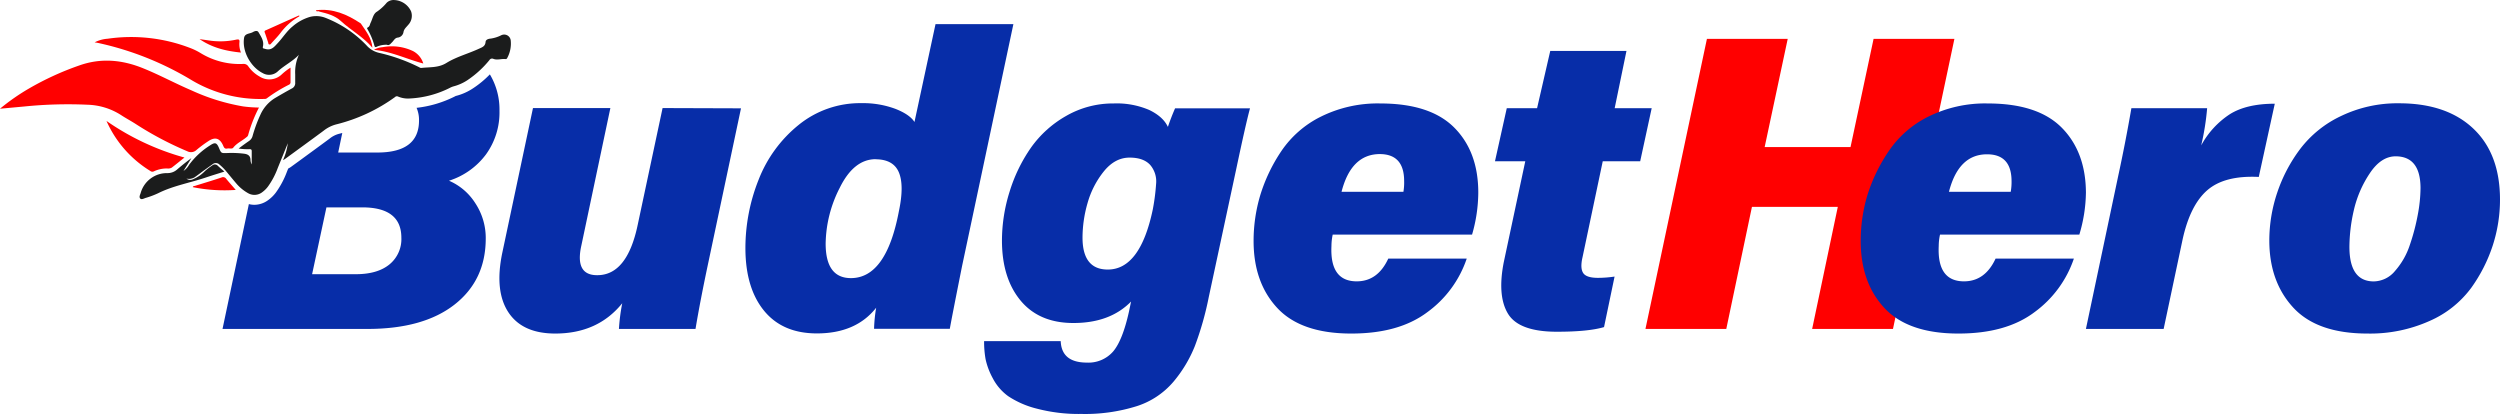
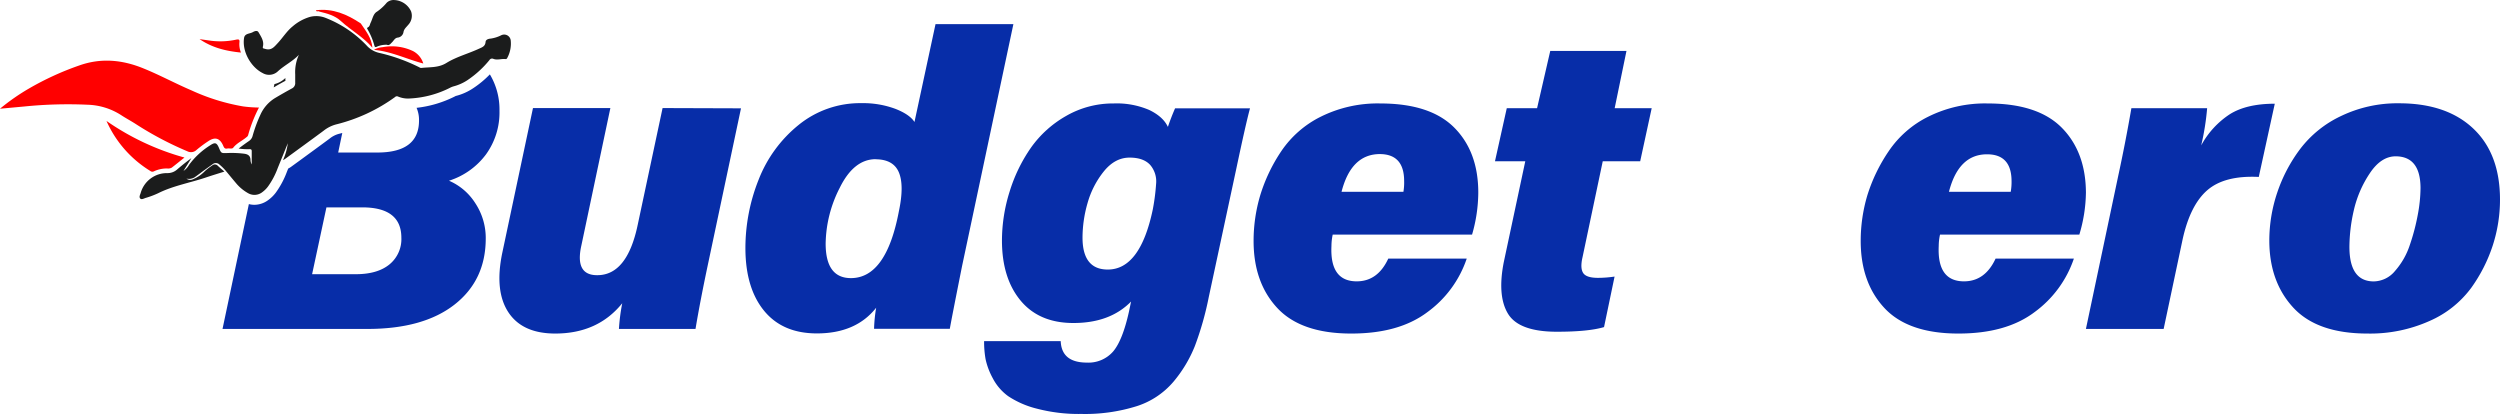
<svg xmlns="http://www.w3.org/2000/svg" id="Layer_4" data-name="Layer 4" viewBox="0 0 759.04 125.68">
  <defs>
    <style>.cls-1{fill:#072da8;}.cls-2{fill:red;}.cls-3{fill:#1b1c1c;}</style>
  </defs>
  <path class="cls-1" d="M237.66,195.93l-10.1,47.67q-2.3,10.88-3.71,19.3H200.6a59.05,59.05,0,0,1,1-7.79q-7.41,9.19-20.32,9.2-10,0-14.25-6.46t-1.86-18l9.33-44H198l-8.82,41.79q-2,9,4.86,8.95,9.07,0,12.27-15.34l7.54-35.4Z" transform="translate(-12.68 -163.04)" />
  <path class="cls-1" d="M296.72,170.37h23.64l-15.59,73.49q-3.19,16-3.71,19h-23a45.83,45.83,0,0,1,.64-6.39q-6.13,7.8-18,7.8-10.37,0-16-6.84T239,238.62a56.08,56.08,0,0,1,4-21A40,40,0,0,1,255.12,201a29.59,29.59,0,0,1,19.1-6.64,28.16,28.16,0,0,1,10.29,1.72c2.94,1.15,4.88,2.5,5.82,4Zm-18.15,41q-6.65,0-10.93,8.69A38.12,38.12,0,0,0,263.36,237q0,10.47,7.67,10.48,10.73,0,14.57-20.32,1.65-7.8,0-11.76T278.57,211.4Z" transform="translate(-12.68 -163.04)" />
  <path class="cls-1" d="M388,214.46l-8.31,38.73a94.09,94.09,0,0,1-4.22,14.89,39.69,39.69,0,0,1-6.51,10.86,24.4,24.4,0,0,1-11.12,7.41A52.36,52.36,0,0,1,341,288.72a50.05,50.05,0,0,1-13.49-1.6,28,28,0,0,1-8.69-3.77,15.57,15.57,0,0,1-4.73-5.49,21.5,21.5,0,0,1-2.17-5.76,30.32,30.32,0,0,1-.45-5.49h23.26q.26,6.51,7.93,6.52a9.93,9.93,0,0,0,8-3.39q2.86-3.39,4.79-12.08l.64-3.07q-6.39,6.53-17.51,6.52-10.35,0-16-6.77t-5.69-18.15a49.68,49.68,0,0,1,2.3-14.89A47.9,47.9,0,0,1,325.61,208a33,33,0,0,1,10.8-9.78,28.47,28.47,0,0,1,14.38-3.77,25,25,0,0,1,10.86,2c2.81,1.37,4.68,3.07,5.62,5.12q1-2.94,2.18-5.63H392.2Q391,200.28,388,214.46Zm-32.34-3.57q-4.47,0-7.86,4.21a27.05,27.05,0,0,0-4.92,9.59,38.14,38.14,0,0,0-1.53,10.48q0,9.71,7.67,9.71,9.84,0,13.67-18.27a63.42,63.42,0,0,0,1-7.74,7.68,7.68,0,0,0-1.79-5.75Q359.86,210.89,355.64,210.89Z" transform="translate(-12.68 -163.04)" />
  <path class="cls-1" d="M459.62,234.27H417.31a16.94,16.94,0,0,0-.38,3.45q-.51,10.74,7.67,10.74,6.39,0,9.58-6.9H458A33.18,33.18,0,0,1,446,257.85q-8.62,6.47-23.06,6.46-15.21,0-22.43-7.73t-7.22-20.39a48.46,48.46,0,0,1,2-13.8A50.26,50.26,0,0,1,401.66,209a31.2,31.2,0,0,1,12.07-10.55,38.8,38.8,0,0,1,18-4q15.21,0,22.5,7.35t7.28,19.74A46.34,46.34,0,0,1,459.62,234.27Zm-39.62-13h18.78A16.7,16.7,0,0,0,439,218q0-8.17-7.41-8.18Q422.93,209.86,420,221.24Z" transform="translate(-12.68 -163.04)" />
  <path class="cls-1" d="M466.58,212l3.58-16.11h9.2l4-17.38h23.14l-3.58,17.38h11.24L510.67,212H499.3l-6.14,29.14q-.77,3.31.2,4.79t4.53,1.47a34.82,34.82,0,0,0,5-.39l-3.2,15.34q-4.73,1.41-14.31,1.41-11.5,0-14.83-5.44t-1.28-15.78L475.78,212Z" transform="translate(-12.68 -163.04)" />
-   <path class="cls-2" d="M512.27,262.9l18.66-88.06h24.53l-7,32.85h26.07l7-32.85h24.54L587.42,262.9H562.88l7.79-37.06H544.6l-7.79,37.06Z" transform="translate(-12.68 -163.04)" />
  <path class="cls-1" d="M644,234.27h-42.3a16.29,16.29,0,0,0-.39,3.45q-.51,10.74,7.67,10.74,6.39,0,9.59-6.9h23.77a33.31,33.31,0,0,1-12,16.29q-8.62,6.47-23.07,6.46-15.21,0-22.43-7.73t-7.22-20.39a48.46,48.46,0,0,1,2-13.8A50.57,50.57,0,0,1,586.08,209a31.16,31.16,0,0,1,12.08-10.55,38.75,38.75,0,0,1,18-4q15.21,0,22.49,7.35T646,221.49A46,46,0,0,1,644,234.27Zm-39.62-13h18.79a16.8,16.8,0,0,0,.25-3.2q0-8.17-7.41-8.18Q607.35,209.86,604.42,221.24Z" transform="translate(-12.68 -163.04)" />
  <path class="cls-1" d="M703.34,194.53l-4.86,22.23q-10.35-.51-15.59,4t-7.54,15L669.6,262.9H646l9.71-46q2.3-10.6,4.09-21h23A76.86,76.86,0,0,1,681,207.18a26.24,26.24,0,0,1,8.69-9.46Q694.78,194.53,703.34,194.53Z" transform="translate(-12.68 -163.04)" />
  <path class="cls-1" d="M741.05,194.4q14.43,0,22.55,7.67t8.12,21.6a45.21,45.21,0,0,1-2.17,13.8,47.14,47.14,0,0,1-6.59,13,31.21,31.21,0,0,1-12.58,10,44.09,44.09,0,0,1-18.92,3.84q-15.21,0-22.49-7.86t-7.29-20.39a45.69,45.69,0,0,1,2.37-14.44,46.77,46.77,0,0,1,7-13.35,33.49,33.49,0,0,1,12.4-10A39.51,39.51,0,0,1,741.05,194.4Zm-1,16.1q-4.47,0-7.92,5.24A33.57,33.57,0,0,0,727.31,227,50.39,50.39,0,0,0,726,238q0,10.49,7.41,10.48a8.54,8.54,0,0,0,6.45-3.19,22.45,22.45,0,0,0,4.48-7.87,63.52,63.52,0,0,0,2.42-9.2,44.94,44.94,0,0,0,.83-8.11Q747.56,210.51,740,210.5Z" transform="translate(-12.68 -163.04)" />
  <path class="cls-3" d="M69.29,217.27a1.9,1.9,0,0,0,2.07.16A10.62,10.62,0,0,0,74.88,215a17.75,17.75,0,0,1,2.24-1.72,1.2,1.2,0,0,1,1.69.1c.6.57,1.24,1.09,2,1.76-2,.63-3.83,1.18-5.65,1.8-4.81,1.62-9.86,2.47-14.45,4.76a25.67,25.67,0,0,1-3.81,1.43c-.53.17-1.25.63-1.66.16s0-1.13.16-1.69a8.28,8.28,0,0,1,8.12-6,4.36,4.36,0,0,0,2.94-1.1c1.39-1.2,2.83-2.35,4.34-3.46l-2.41,3.9a5.4,5.4,0,0,0,1.69-1.84,23.33,23.33,0,0,1,6.4-5.93c1.49-1,2-.83,2.68.78s.69,1.61,2.4,1.56a30.64,30.64,0,0,1,5.33.21c1.14.17,1.85.68,1.85,1.95a3,3,0,0,0,.37,1.3c0-1.33,0-2.67,0-4,0-.52-.19-.65-.67-.64a18,18,0,0,1-3.31-.19c1-.76,2.06-1.55,3.12-2.27a2.65,2.65,0,0,0,1.12-1.55,42.78,42.78,0,0,1,2.38-6.46,11.34,11.34,0,0,1,4.59-5.14q2.43-1.44,4.9-2.79a1.8,1.8,0,0,0,1.07-1.83c0-.84,0-1.68,0-2.51a12.6,12.6,0,0,1,1.12-5.91c-1.9,2-4.37,3.17-6.37,5a3.86,3.86,0,0,1-4.66.53c-3.39-1.7-6.27-6.35-5.62-10.63.22-1.42,1.68-1.25,2.6-1.75.56-.32,1.39-.67,1.79,0,.75,1.29,1.69,2.61,1.36,4.22-.16.75,0,.64.64.83,1.9.59,2.76-.61,3.81-1.72,1.57-1.68,2.77-3.68,4.59-5.14a14.07,14.07,0,0,1,5.18-2.84,7.7,7.7,0,0,1,4.81.3,34.55,34.55,0,0,1,12.46,8.4,7.21,7.21,0,0,0,3.75,2.21A53.77,53.77,0,0,1,140,183.48a1,1,0,0,0,.58.19c2.6-.3,5.24,0,7.68-1.54,3.06-1.88,6.6-2.79,9.85-4.3,1-.44,1.9-.75,2-2.07.07-.71.86-.95,1.54-1a10.4,10.4,0,0,0,3.18-1,2,2,0,0,1,2.91,1.52,9.17,9.17,0,0,1-1,5.26c-.1.23-.28.47-.53.44-1.24-.17-2.5.4-3.71-.06a.94.94,0,0,0-1.23.37,30.42,30.42,0,0,1-6.7,6.11,14.15,14.15,0,0,1-4.18,1.86,6,6,0,0,0-1.15.47,30.22,30.22,0,0,1-12.13,3.21,7.69,7.69,0,0,1-3.58-.59.81.81,0,0,0-.93.17,51.4,51.4,0,0,1-17.89,8.3,10.46,10.46,0,0,0-3.79,1.92c-3.89,2.88-7.81,5.73-11.72,8.58a6.6,6.6,0,0,1-.6.35,17.49,17.49,0,0,0,1.46-5.14L97,214.08a23.57,23.57,0,0,1-2.91,5.53,8,8,0,0,1-1.77,1.77,3.85,3.85,0,0,1-4.32.31,13.06,13.06,0,0,1-3.67-3.06c-1-1.18-2-2.4-3-3.61a15.52,15.52,0,0,0-2-2,1.55,1.55,0,0,0-2.16-.07c-.86.6-1.7,1.2-2.55,1.82S73,216,72.14,216.6A3.27,3.27,0,0,1,69.29,217.27Z" transform="translate(-12.68 -163.04)" />
  <path class="cls-3" d="M99.33,186.72l-.18.16A7,7,0,0,1,96,188.57l-.22,1c1.16-.67,2.34-1.35,3.57-2C99.32,187.28,99.32,187,99.33,186.72Z" transform="translate(-12.68 -163.04)" />
  <path class="cls-1" d="M156.23,189.9a16.79,16.79,0,0,1-5.07,2.25c-.09,0-.32.14-.5.23a34.26,34.26,0,0,1-11.5,3.4,9.26,9.26,0,0,1,.74,3.86q0,9.71-12.65,9.71H115.36l1.24-5.94c-.38.1-.76.21-1.15.3a7.61,7.61,0,0,0-2.7,1.42c-2.93,2.17-5.87,4.31-8.81,6.46L101,213.73a5.46,5.46,0,0,1-.62.38l-.2.11-.4,1a26.55,26.55,0,0,1-3.3,6.22,10.81,10.81,0,0,1-2.44,2.4,7.05,7.05,0,0,1-4.12,1.38,6.46,6.46,0,0,1-1.68-.22l-8,37.91h44q17,0,26.46-7.41t9.46-20.07A19.18,19.18,0,0,0,157,224.75a17.75,17.75,0,0,0-8-6.84,22.44,22.44,0,0,0,11.24-8,21.7,21.7,0,0,0,4.09-13.23,20.8,20.8,0,0,0-2.92-11.06A29.72,29.72,0,0,1,156.23,189.9Zm-25.34,53.45q-3.64,2.94-10.16,2.94H107.44L111.79,226h10.86q11.88,0,11.89,9.2A9.93,9.93,0,0,1,130.89,243.35Z" transform="translate(-12.68 -163.04)" />
  <path class="cls-2" d="M12.68,196.05a64.32,64.32,0,0,1,8.77-6.12,88,88,0,0,1,15.25-7c6.67-2.38,13.14-1.74,19.56.89,4.94,2,9.63,4.56,14.53,6.65a62.75,62.75,0,0,0,15.72,4.88,38.31,38.31,0,0,0,4.8.34A42.42,42.42,0,0,0,88,204.12a1.15,1.15,0,0,1-.45.55c-1.32,1.12-3,1.83-4.07,3.23-.35.44-1.2.11-1.81.24-.79.17-1-.34-1.25-.92-1-2.24-2.44-2.69-4.49-1.32a36.13,36.13,0,0,0-3.6,2.68,2.41,2.41,0,0,1-2.77.39A101.09,101.09,0,0,1,54,200.76c-1.54-1-3.13-1.83-4.64-2.83a19.87,19.87,0,0,0-10.06-3.09,131.14,131.14,0,0,0-19.11.52Z" transform="translate(-12.68 -163.04)" />
-   <path class="cls-2" d="M100.89,183.58c0,1.53,0,3,0,4.43a.78.78,0,0,1-.46.74,44.61,44.61,0,0,0-6.76,4.16,1.23,1.23,0,0,1-.8.17A40.69,40.69,0,0,1,71,187.46a93.18,93.18,0,0,0-28.58-11.39c-.27-.06-.55-.1-1-.17a10,10,0,0,1,3.94-1.1,49.8,49.8,0,0,1,25.06,2.81,19.17,19.17,0,0,1,3.09,1.5,22.6,22.6,0,0,0,13,3.34,1.65,1.65,0,0,1,1.56.74,10.33,10.33,0,0,0,3.38,3.06,5.45,5.45,0,0,0,6.77-.62A17.58,17.58,0,0,1,100.89,183.58Z" transform="translate(-12.68 -163.04)" />
  <path class="cls-3" d="M130.14,176.63a7.09,7.09,0,0,0-3,.57c-.45.22-.66.18-.8-.34a20,20,0,0,0-2-4.81c-.14-.24-.35-.49,0-.68.63-.29.62-.93.88-1.44.58-1.16.77-2.71,1.93-3.36a14.6,14.6,0,0,0,2.94-2.7,3,3,0,0,1,1.87-.82,5.9,5.9,0,0,1,5.52,3.42,4,4,0,0,1-.9,4.16c-.56.71-1.27,1.21-1.42,2.29a2,2,0,0,1-1.76,1.54c-.83.11-1.17.91-1.69,1.42S130.85,176.94,130.14,176.63Z" transform="translate(-12.68 -163.04)" />
  <path class="cls-2" d="M68.68,210.87c-1.41,1.13-2.61,2.11-3.84,3.06a2.23,2.23,0,0,1-1.41.26,9.24,9.24,0,0,0-4,.86,1,1,0,0,1-1.14-.12,33.9,33.9,0,0,1-13.28-15.17A77.6,77.6,0,0,0,68.68,210.87Z" transform="translate(-12.68 -163.04)" />
  <path class="cls-2" d="M108.6,166.16c5.12-.66,9.49,1.24,13.62,4,1.49,2.25,3.28,4.34,3.53,7.38-2.77-3.32-6.5-5.28-9.51-8.06-1.93-1.78-4.24-2.33-6.61-2.93C109.34,166.25,108.77,166.79,108.6,166.16Z" transform="translate(-12.68 -163.04)" />
  <path class="cls-2" d="M141.2,182.32c-5-1.29-9.7-3.68-15-4.14a6,6,0,0,1,2.62-.81,15,15,0,0,1,9.24,1.17A6.34,6.34,0,0,1,141.2,182.32Z" transform="translate(-12.68 -163.04)" />
-   <path class="cls-2" d="M84.26,220.7a48.48,48.48,0,0,1-13.05-.84c.12-.38.45-.32.7-.4,2.68-.84,5.37-1.64,8-2.52a1.14,1.14,0,0,1,1.49.44C82.31,218.49,83.25,219.53,84.26,220.7Z" transform="translate(-12.68 -163.04)" />
  <path class="cls-2" d="M85.84,179c-4.53-.46-8.67-1.43-12.57-4.08l3.61.51a22.71,22.71,0,0,0,7.58-.37c.8-.15,1,.06.92.79A6.74,6.74,0,0,0,85.84,179Z" transform="translate(-12.68 -163.04)" />
-   <path class="cls-2" d="M103.55,168a18.46,18.46,0,0,0-5.61,4.91c-.85,1.14-1.87,2.16-2.82,3.22-.18.2-.33.48-.67.41s-.28-.41-.37-.66c-.33-1-.65-2-1-2.94-.16-.4-.07-.55.29-.7,3.33-1.48,6.66-3,10-4.47C103.55,167.7,103.59,167.81,103.55,168Z" transform="translate(-12.68 -163.04)" />
</svg>